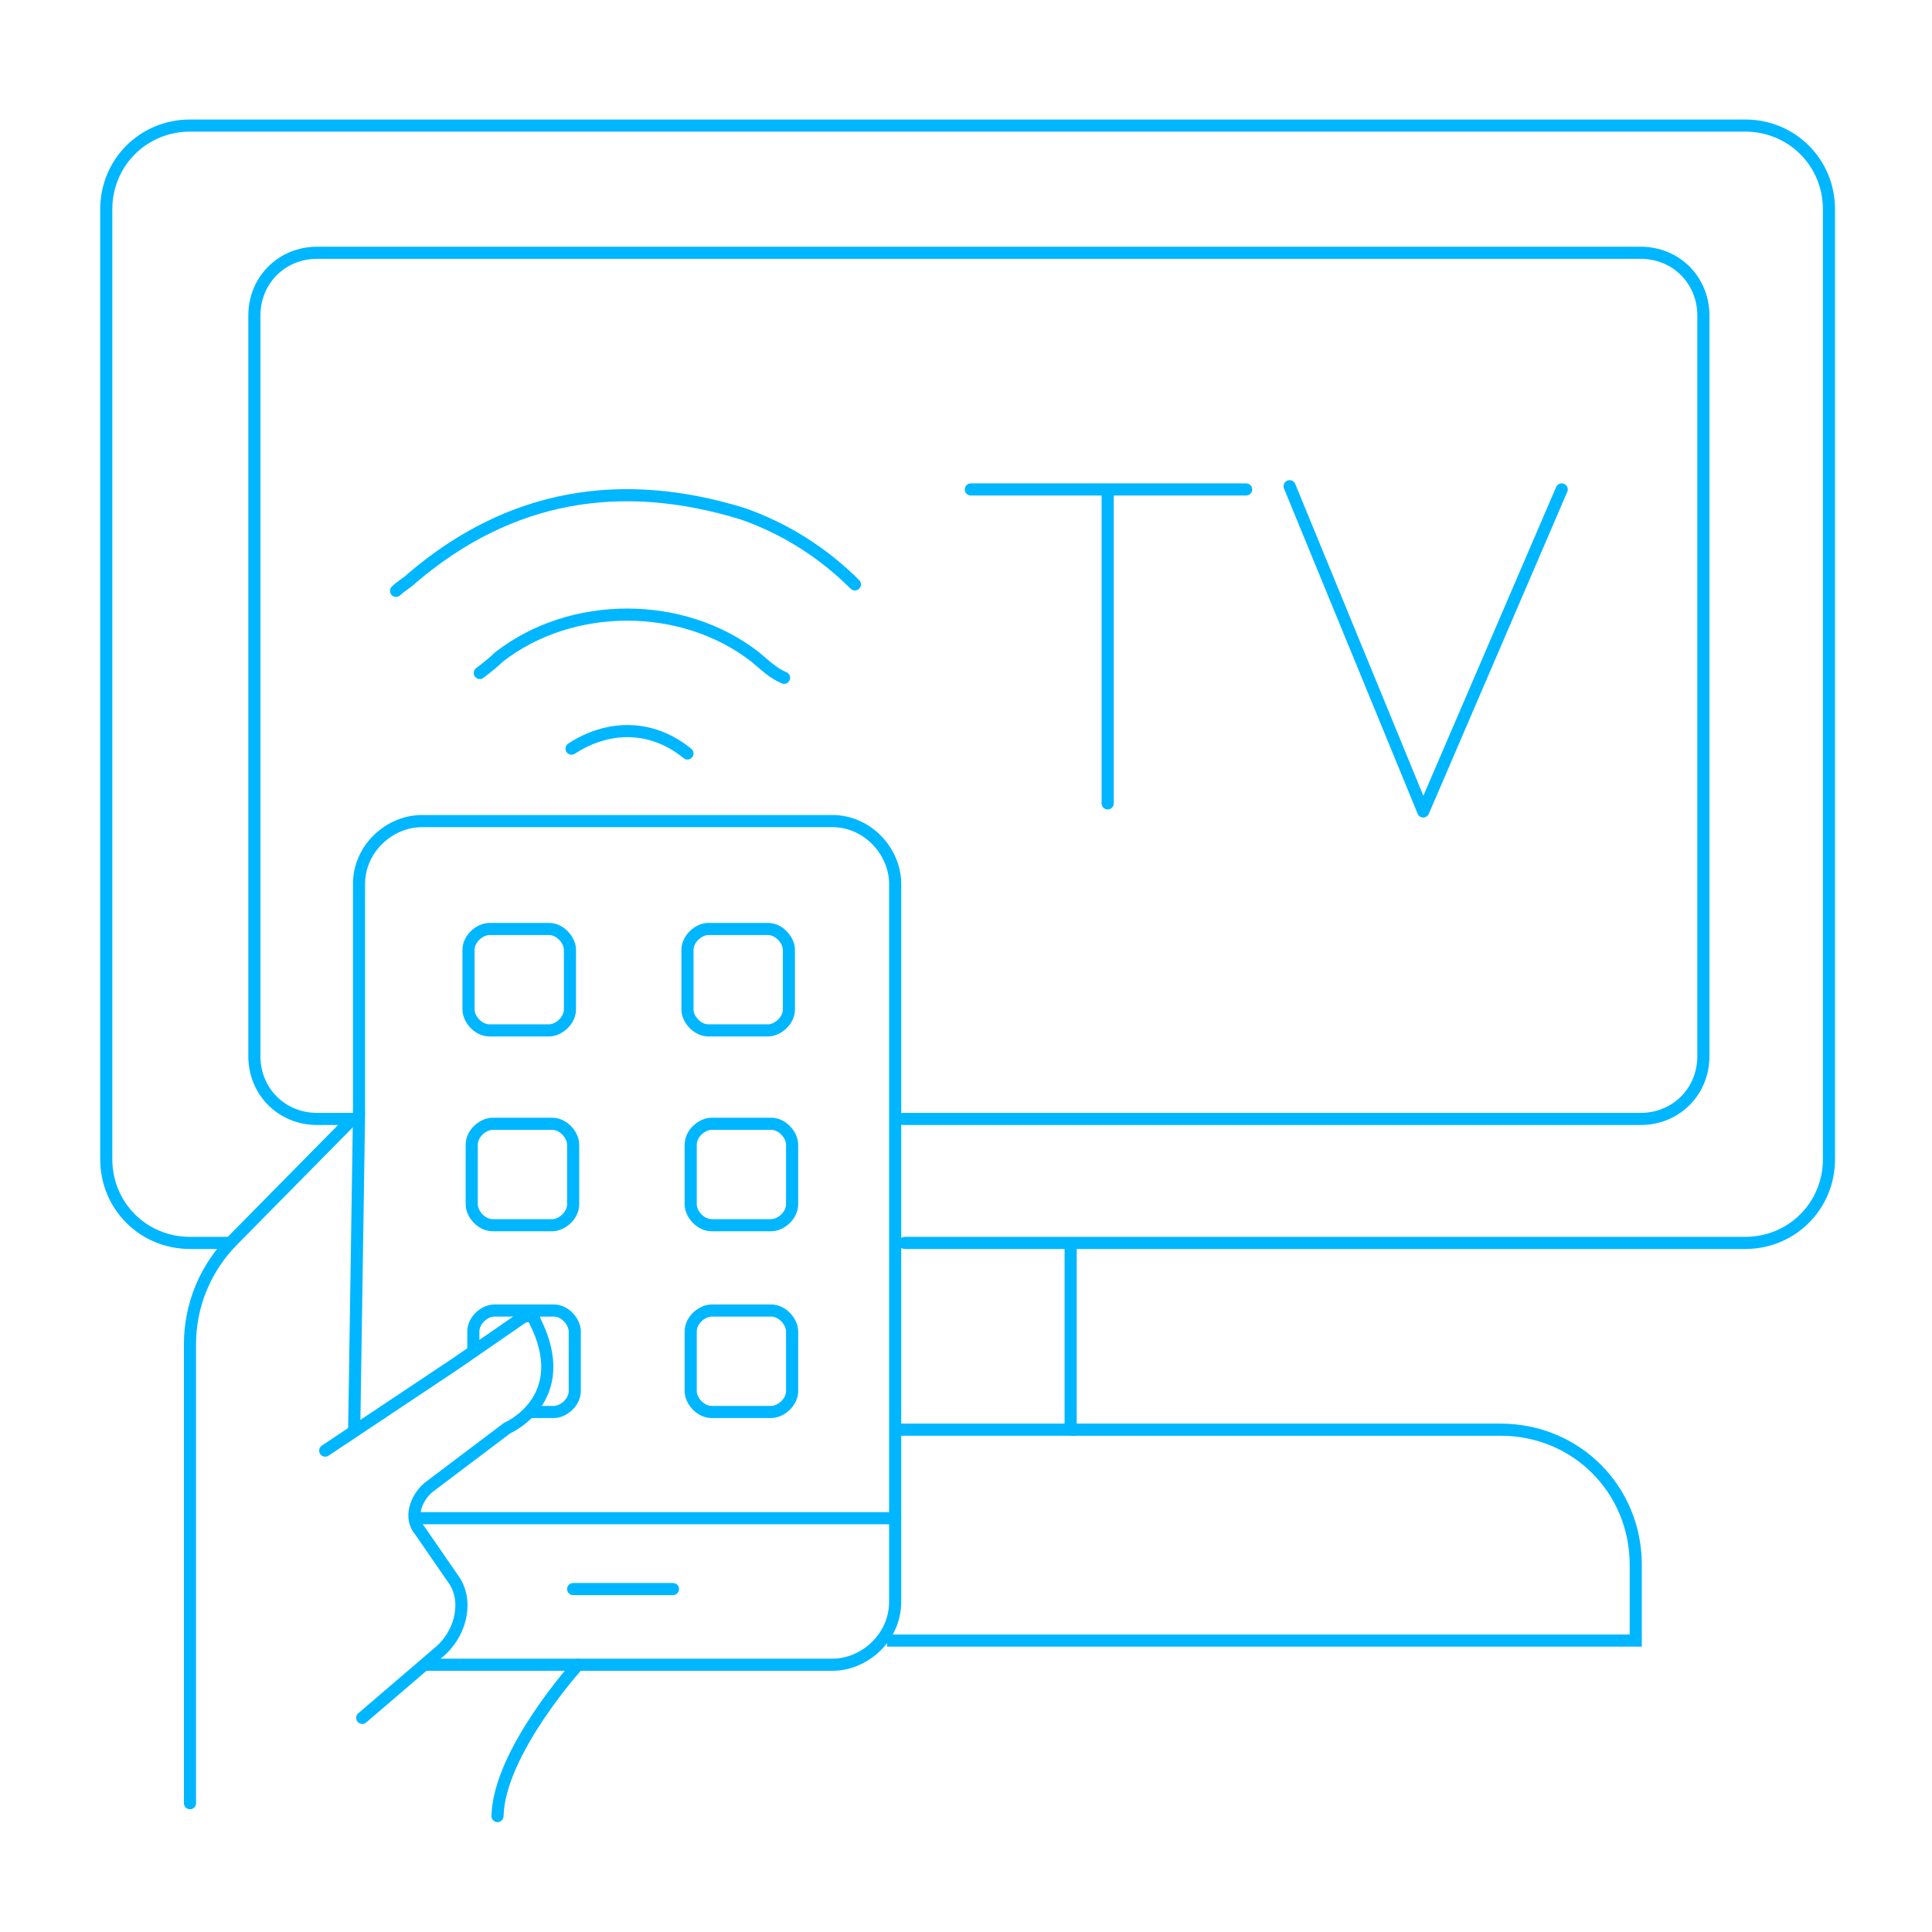
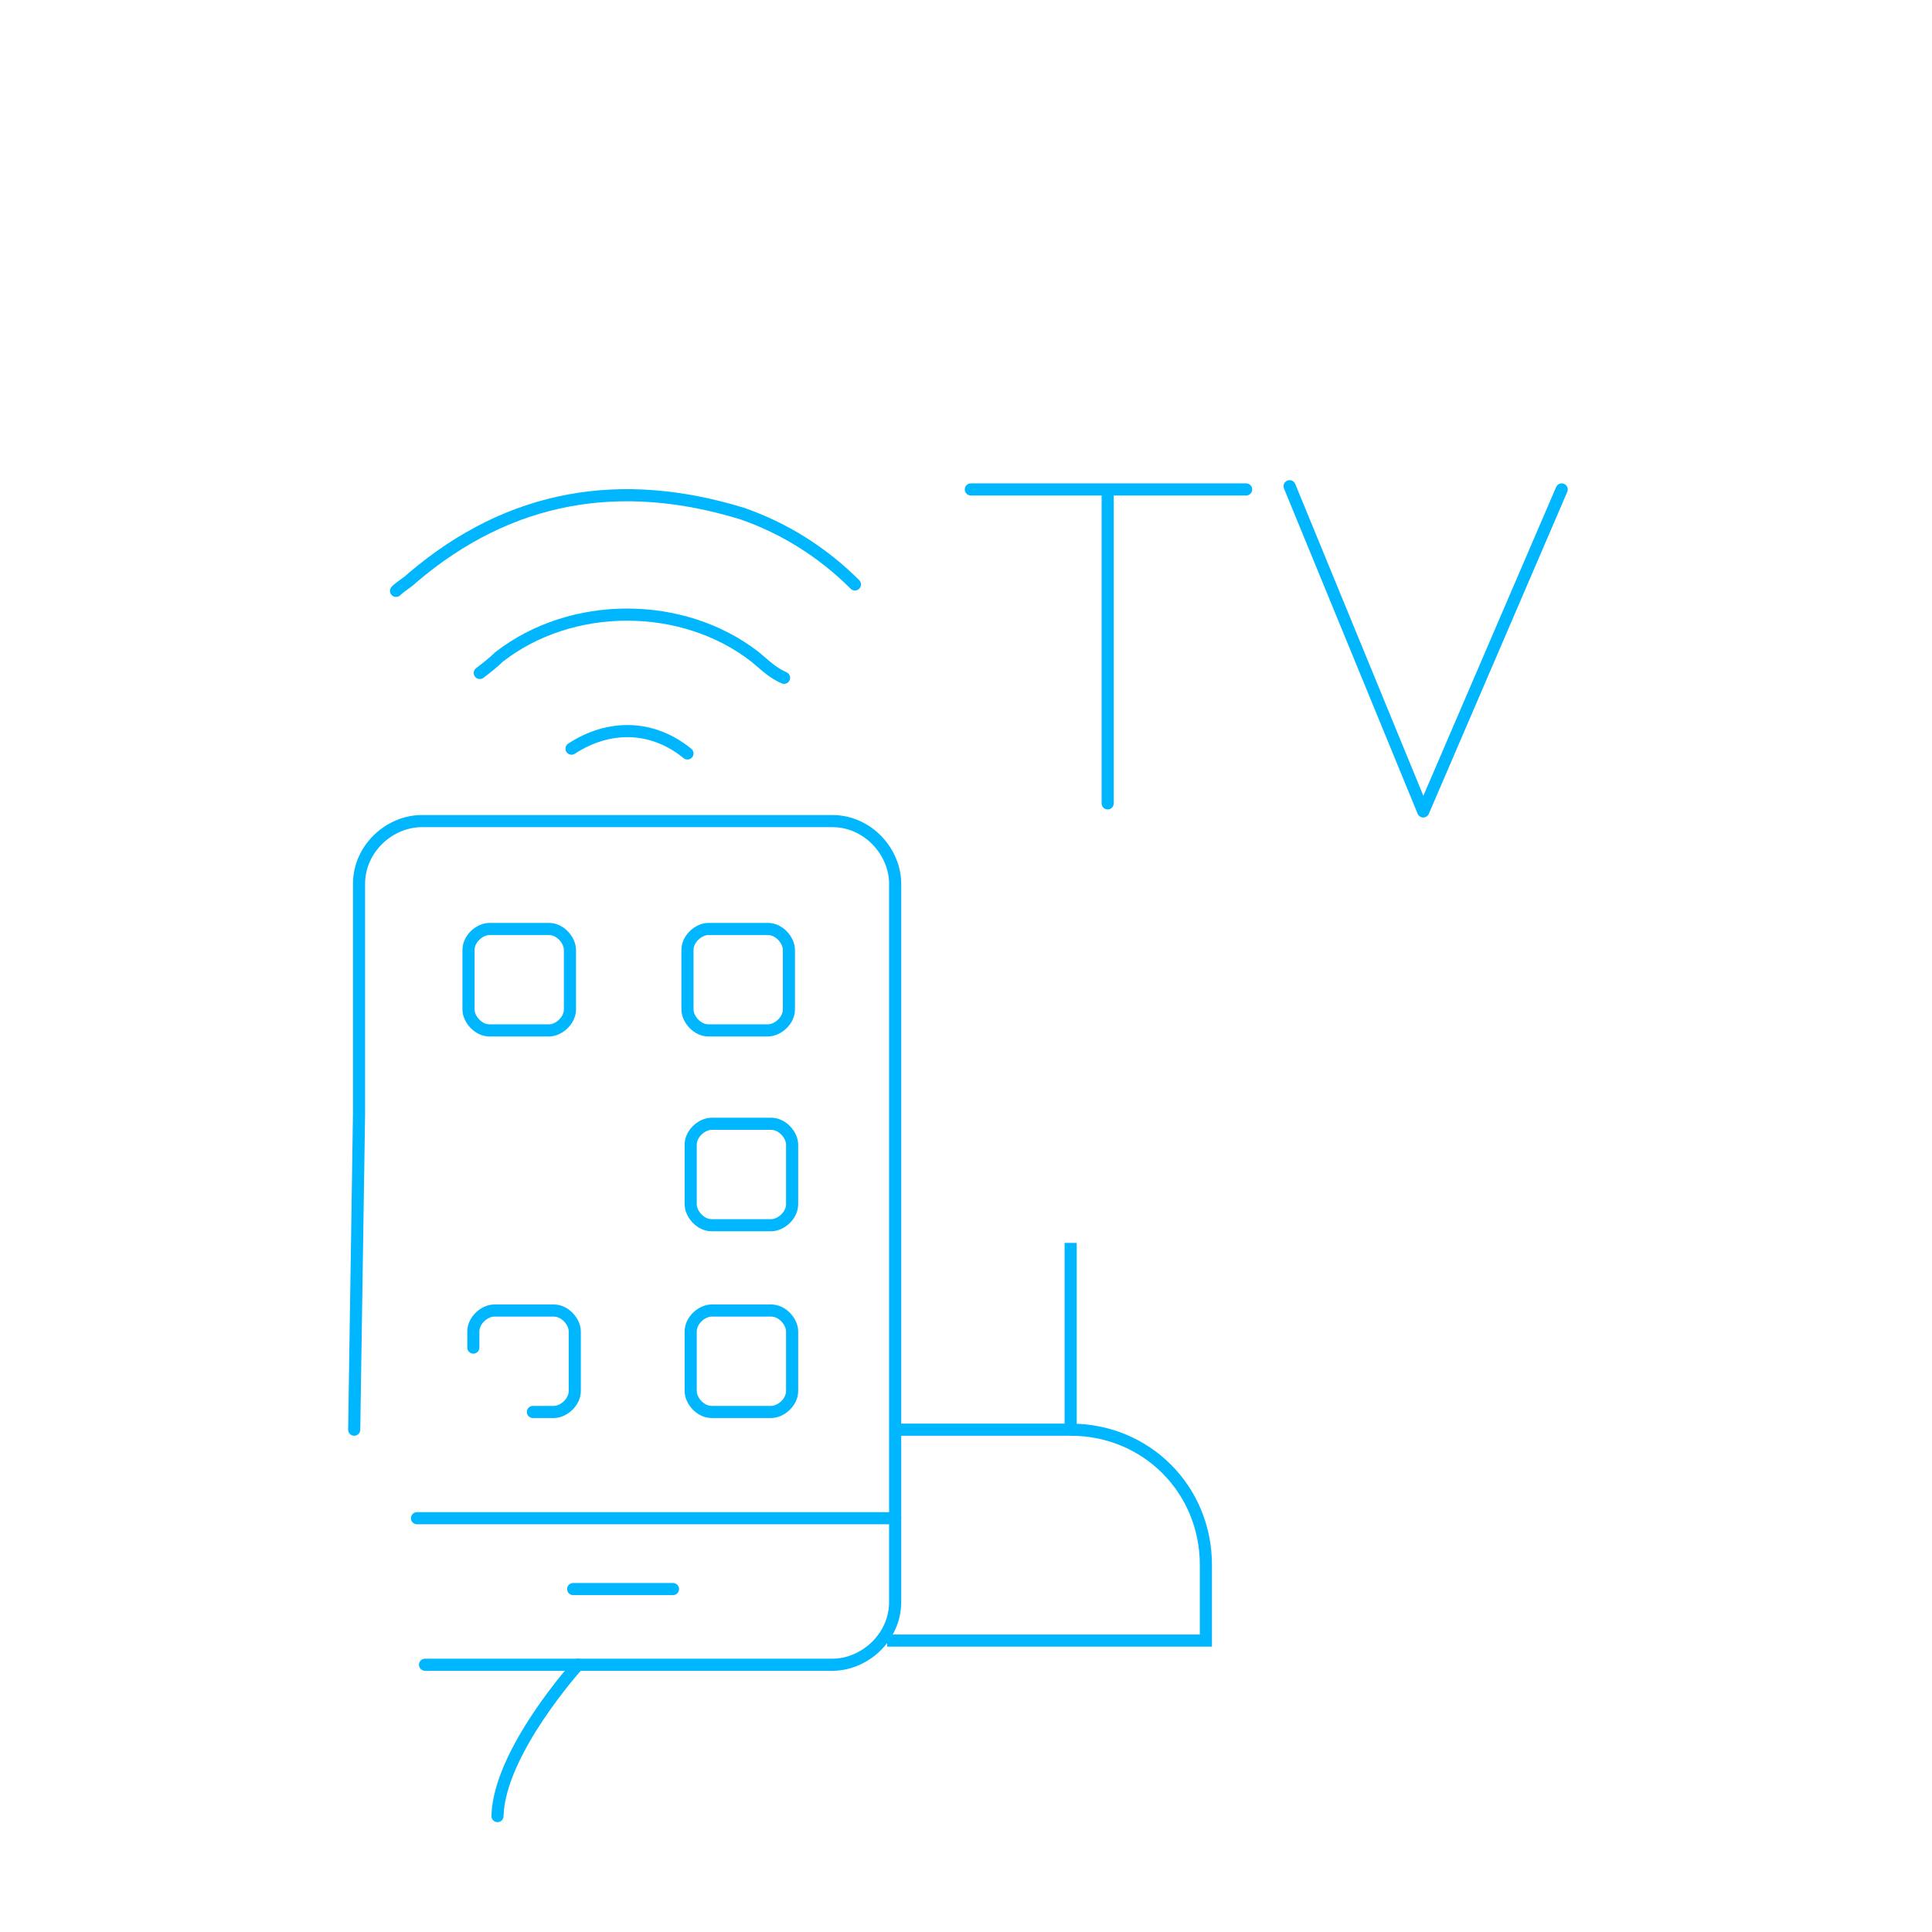
<svg xmlns="http://www.w3.org/2000/svg" version="1.1" id="Calque_1" x="0px" y="0px" viewBox="0 0 120 120" style="enable-background:new 0 0 120 120;" xml:space="preserve">
  <style type="text/css">
	.st0{fill:none;stroke:#00B6FF;stroke-width:0.753;stroke-linecap:round;stroke-miterlimit:10;}
	.st1{fill:none;stroke:#00B6FF;stroke-width:0.753;stroke-linecap:round;stroke-linejoin:round;}
	.st2{fill:none;stroke:#00B6FF;stroke-width:0.753;stroke-miterlimit:10;}
</style>
  <g>
    <g>
      <g>
        <g>
          <g>
            <path class="st0" d="M29.4,83.7v-1c0-0.7,0.7-1.3,1.3-1.3h3.7c0.7,0,1.3,0.7,1.3,1.3v3.7c0,0.7-0.7,1.3-1.3,1.3h-1.3" />
          </g>
          <g>
            <path class="st0" d="M47.9,81.4c0.7,0,1.3,0.7,1.3,1.3v3.7c0,0.7-0.7,1.3-1.3,1.3h-3.7c-0.7,0-1.3-0.7-1.3-1.3v-3.7       c0-0.7,0.7-1.3,1.3-1.3H47.9z" />
          </g>
          <g>
            <path class="st0" d="M53.1,36.3c-2-2-4.4-3.5-7-4.4c-7.5-2.3-14.4-1.2-20.5,4c-0.3,0.3-0.7,0.5-1,0.8" />
          </g>
          <g>
            <path class="st0" d="M48.7,42.1c-0.7-0.3-1.2-0.8-1.8-1.3c-4.5-3.5-11.4-3.5-15.9,0c-0.3,0.3-0.8,0.7-1.2,1" />
          </g>
          <g>
            <path class="st0" d="M42.7,46.8c-2.2-1.8-4.9-1.8-7.2-0.3" />
          </g>
          <g>
-             <path class="st0" d="M56.2,77.2h52.2c2.9,0,5.2-2.3,5.2-5.2v-59c0-2.9-2.3-5.2-5.2-5.2H11.8c-2.9,0-5.2,2.3-5.2,5.2v59       c0,2.9,2.3,5.2,5.2,5.2h2.5" />
-           </g>
+             </g>
          <g>
-             <path class="st0" d="M56.1,69.5h45.8c2.2,0,3.9-1.7,3.9-3.9v-46c0-2.2-1.7-3.9-3.9-3.9H19.7c-2.2,0-3.9,1.7-3.9,3.9v46       c0,2.2,1.7,3.9,3.9,3.9h2c0,0,0,0,0,0.2L14.5,77c-1.7,1.7-2.7,4-2.7,6.5v28.5" />
-           </g>
+             </g>
          <g>
            <path class="st0" d="M26.4,103.4h25.3c2,0,3.9-1.7,3.9-3.9V54.9c0-2-1.7-3.9-3.9-3.9H26.2c-2,0-3.9,1.7-3.9,3.9v14.3L22,88.8" />
          </g>
          <g>
-             <path class="st0" d="M22.5,106.7l4.9-4.2c1.3-1.2,1.7-3.2,0.7-4.5l-2-2.9c-0.7-0.8-0.3-2,0.5-2.7l4.9-3.7c0,0,4.2-1.8,1.7-6.7       c0-0.3-0.3-0.3-0.7-0.2l-4.2,2.9l-8.1,5.4" />
-           </g>
+             </g>
          <g>
            <path class="st0" d="M35.9,103.4c0,0-4.9,5.4-5,9.4" />
          </g>
          <g>
            <path class="st0" d="M34.1,57.7c0.7,0,1.3,0.7,1.3,1.3v3.7c0,0.7-0.7,1.3-1.3,1.3h-3.7c-0.7,0-1.3-0.7-1.3-1.3v-3.7       c0-0.7,0.7-1.3,1.3-1.3H34.1z" />
          </g>
          <g>
            <path class="st0" d="M47.7,57.7c0.7,0,1.3,0.7,1.3,1.3v3.7c0,0.7-0.7,1.3-1.3,1.3H44c-0.7,0-1.3-0.7-1.3-1.3v-3.7       c0-0.7,0.7-1.3,1.3-1.3H47.7z" />
          </g>
          <g>
-             <path class="st0" d="M34.3,69.8c0.7,0,1.3,0.7,1.3,1.3v3.7c0,0.7-0.7,1.3-1.3,1.3h-3.7c-0.7,0-1.3-0.7-1.3-1.3v-3.7       c0-0.7,0.7-1.3,1.3-1.3H34.3z" />
-           </g>
+             </g>
          <g>
            <path class="st0" d="M47.9,69.8c0.7,0,1.3,0.7,1.3,1.3v3.7c0,0.7-0.7,1.3-1.3,1.3h-3.7c-0.7,0-1.3-0.7-1.3-1.3v-3.7       c0-0.7,0.7-1.3,1.3-1.3H47.9z" />
          </g>
          <g>
            <line class="st0" x1="55.6" y1="94.3" x2="25.9" y2="94.3" />
          </g>
          <g>
            <line class="st0" x1="35.6" y1="98.7" x2="41.8" y2="98.7" />
          </g>
          <g>
            <polyline class="st1" points="68.8,49.9 68.8,30.4 60.3,30.4 77.4,30.4      " />
          </g>
          <g>
            <polyline class="st1" points="80.1,30.2 88.4,50.4 97,30.4      " />
          </g>
          <g>
            <polyline class="st2" points="66.5,77.2 66.5,88.8 55.6,88.8      " />
          </g>
          <g>
-             <path class="st2" d="M66.5,88.8h26.7c4.7,0,8.4,3.7,8.4,8.4v4.7H55.1" />
+             <path class="st2" d="M66.5,88.8c4.7,0,8.4,3.7,8.4,8.4v4.7H55.1" />
          </g>
        </g>
      </g>
    </g>
  </g>
</svg>